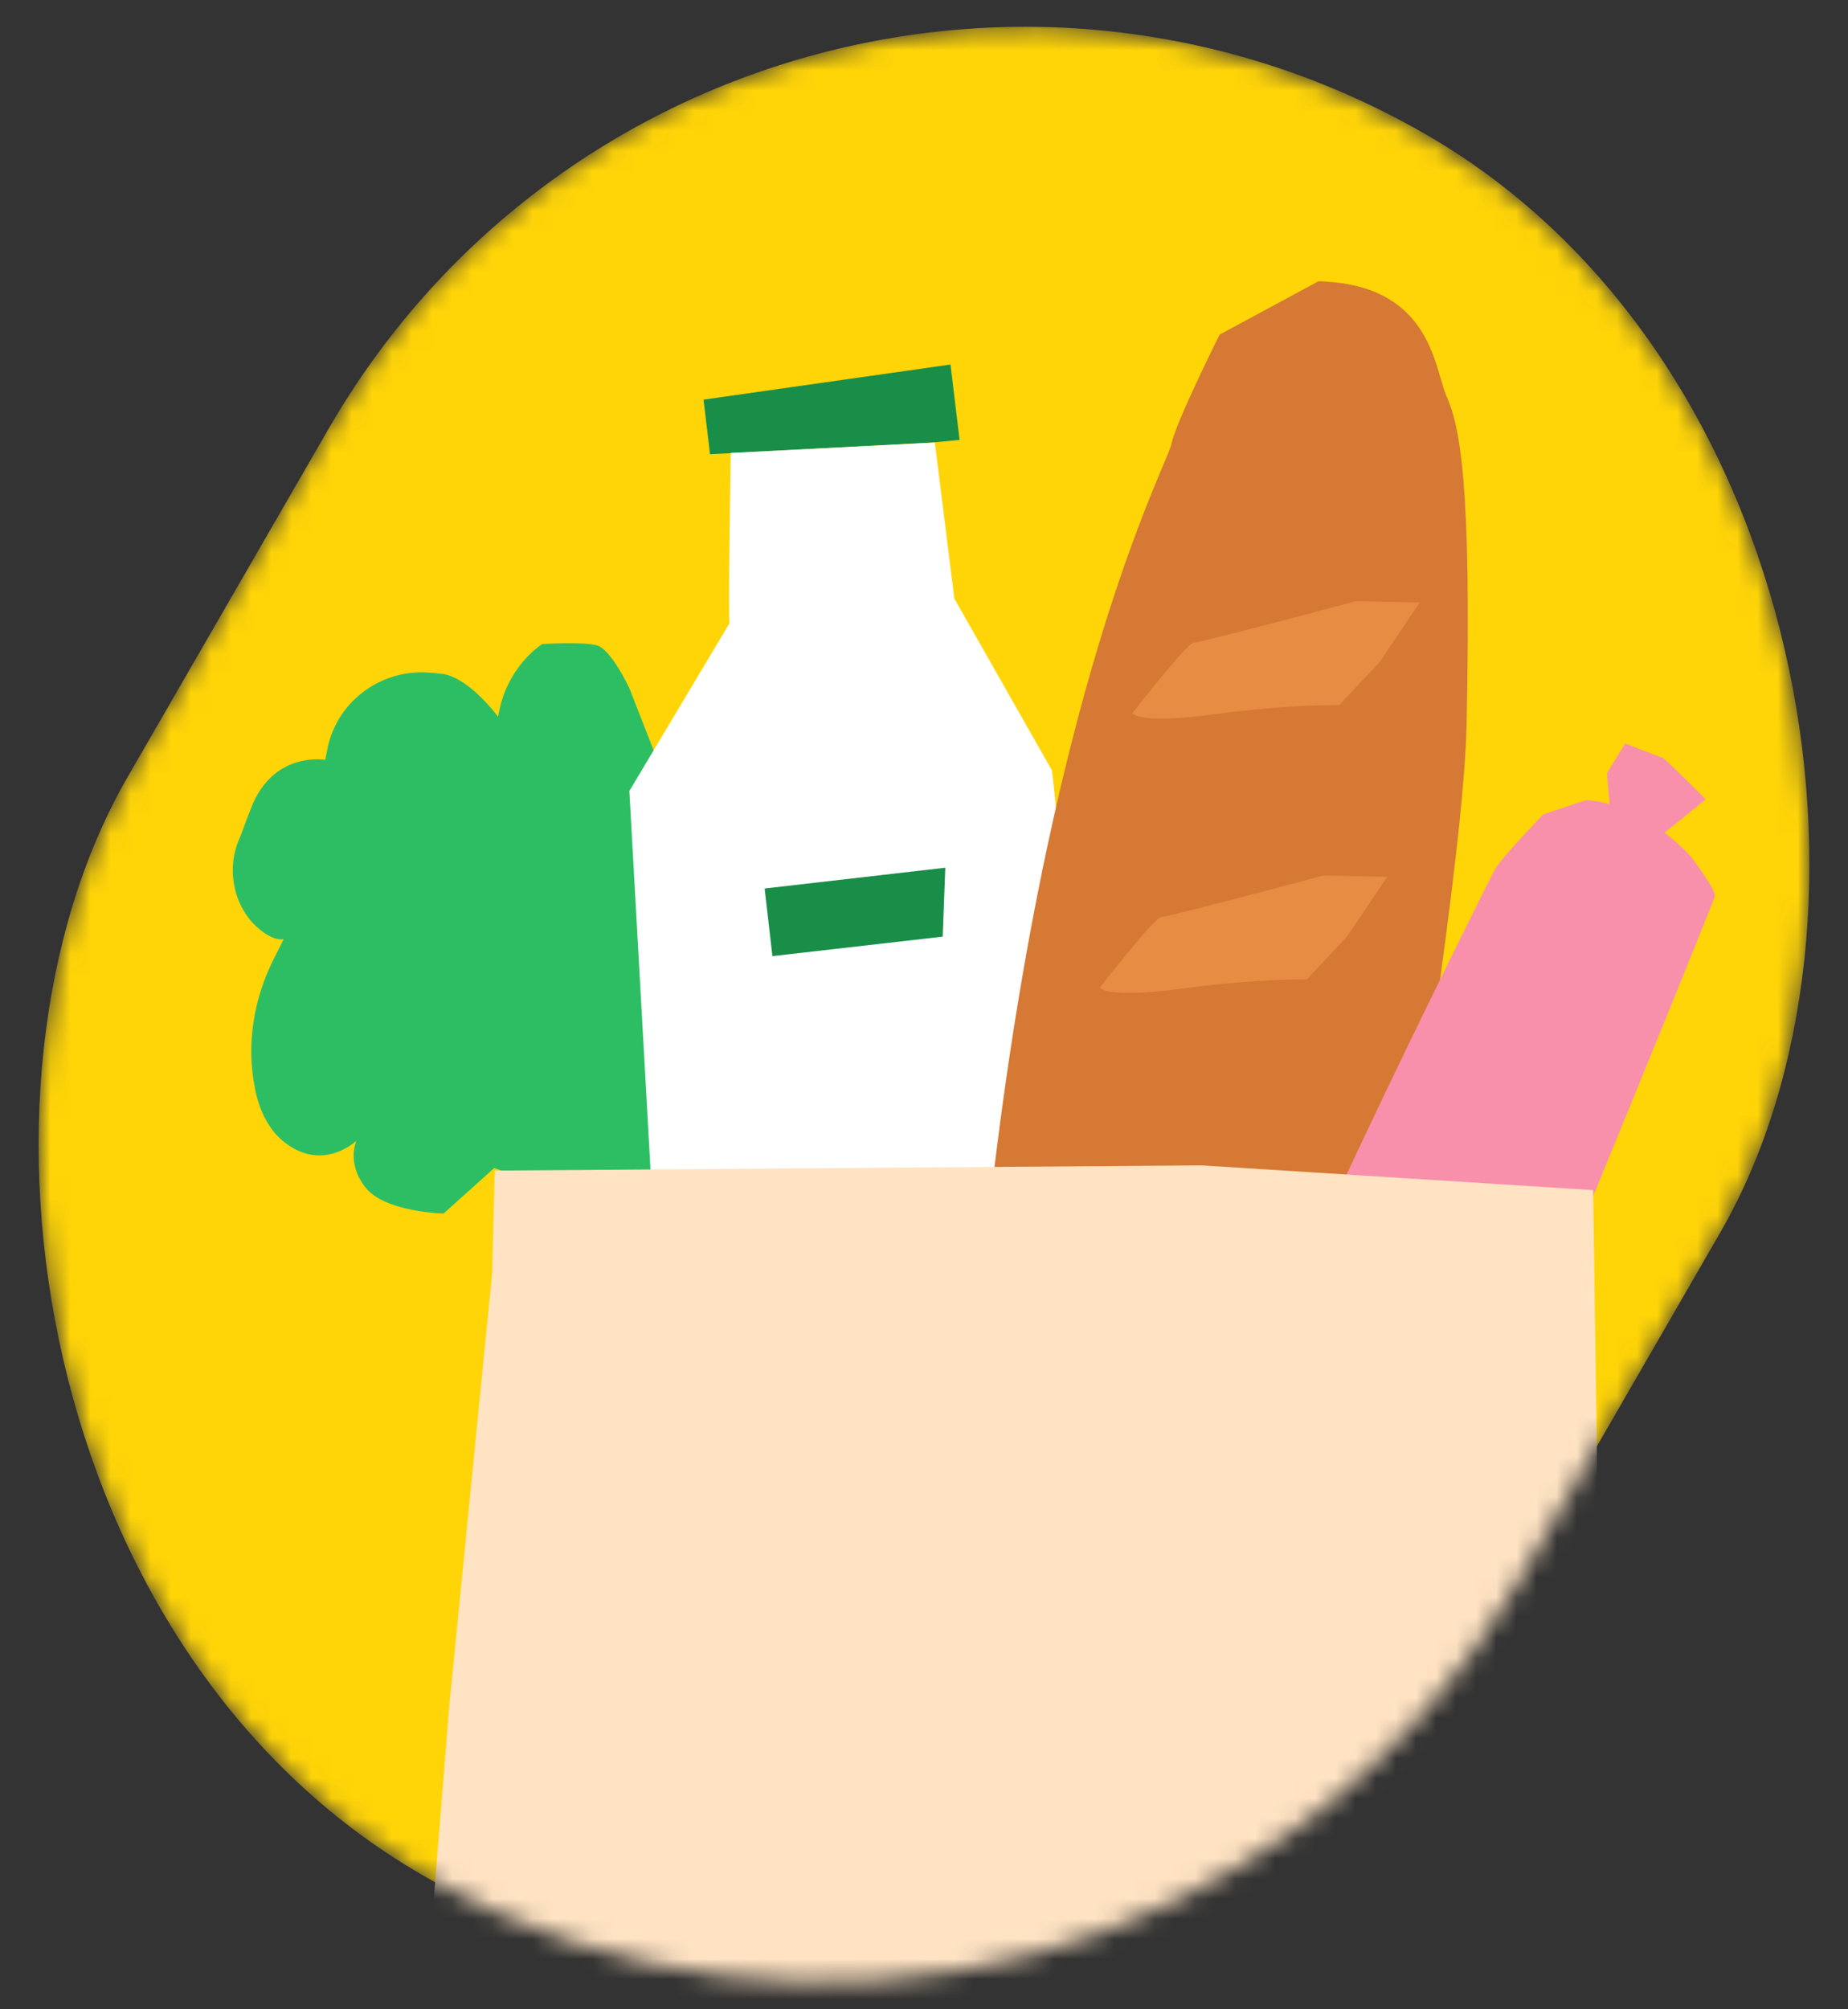
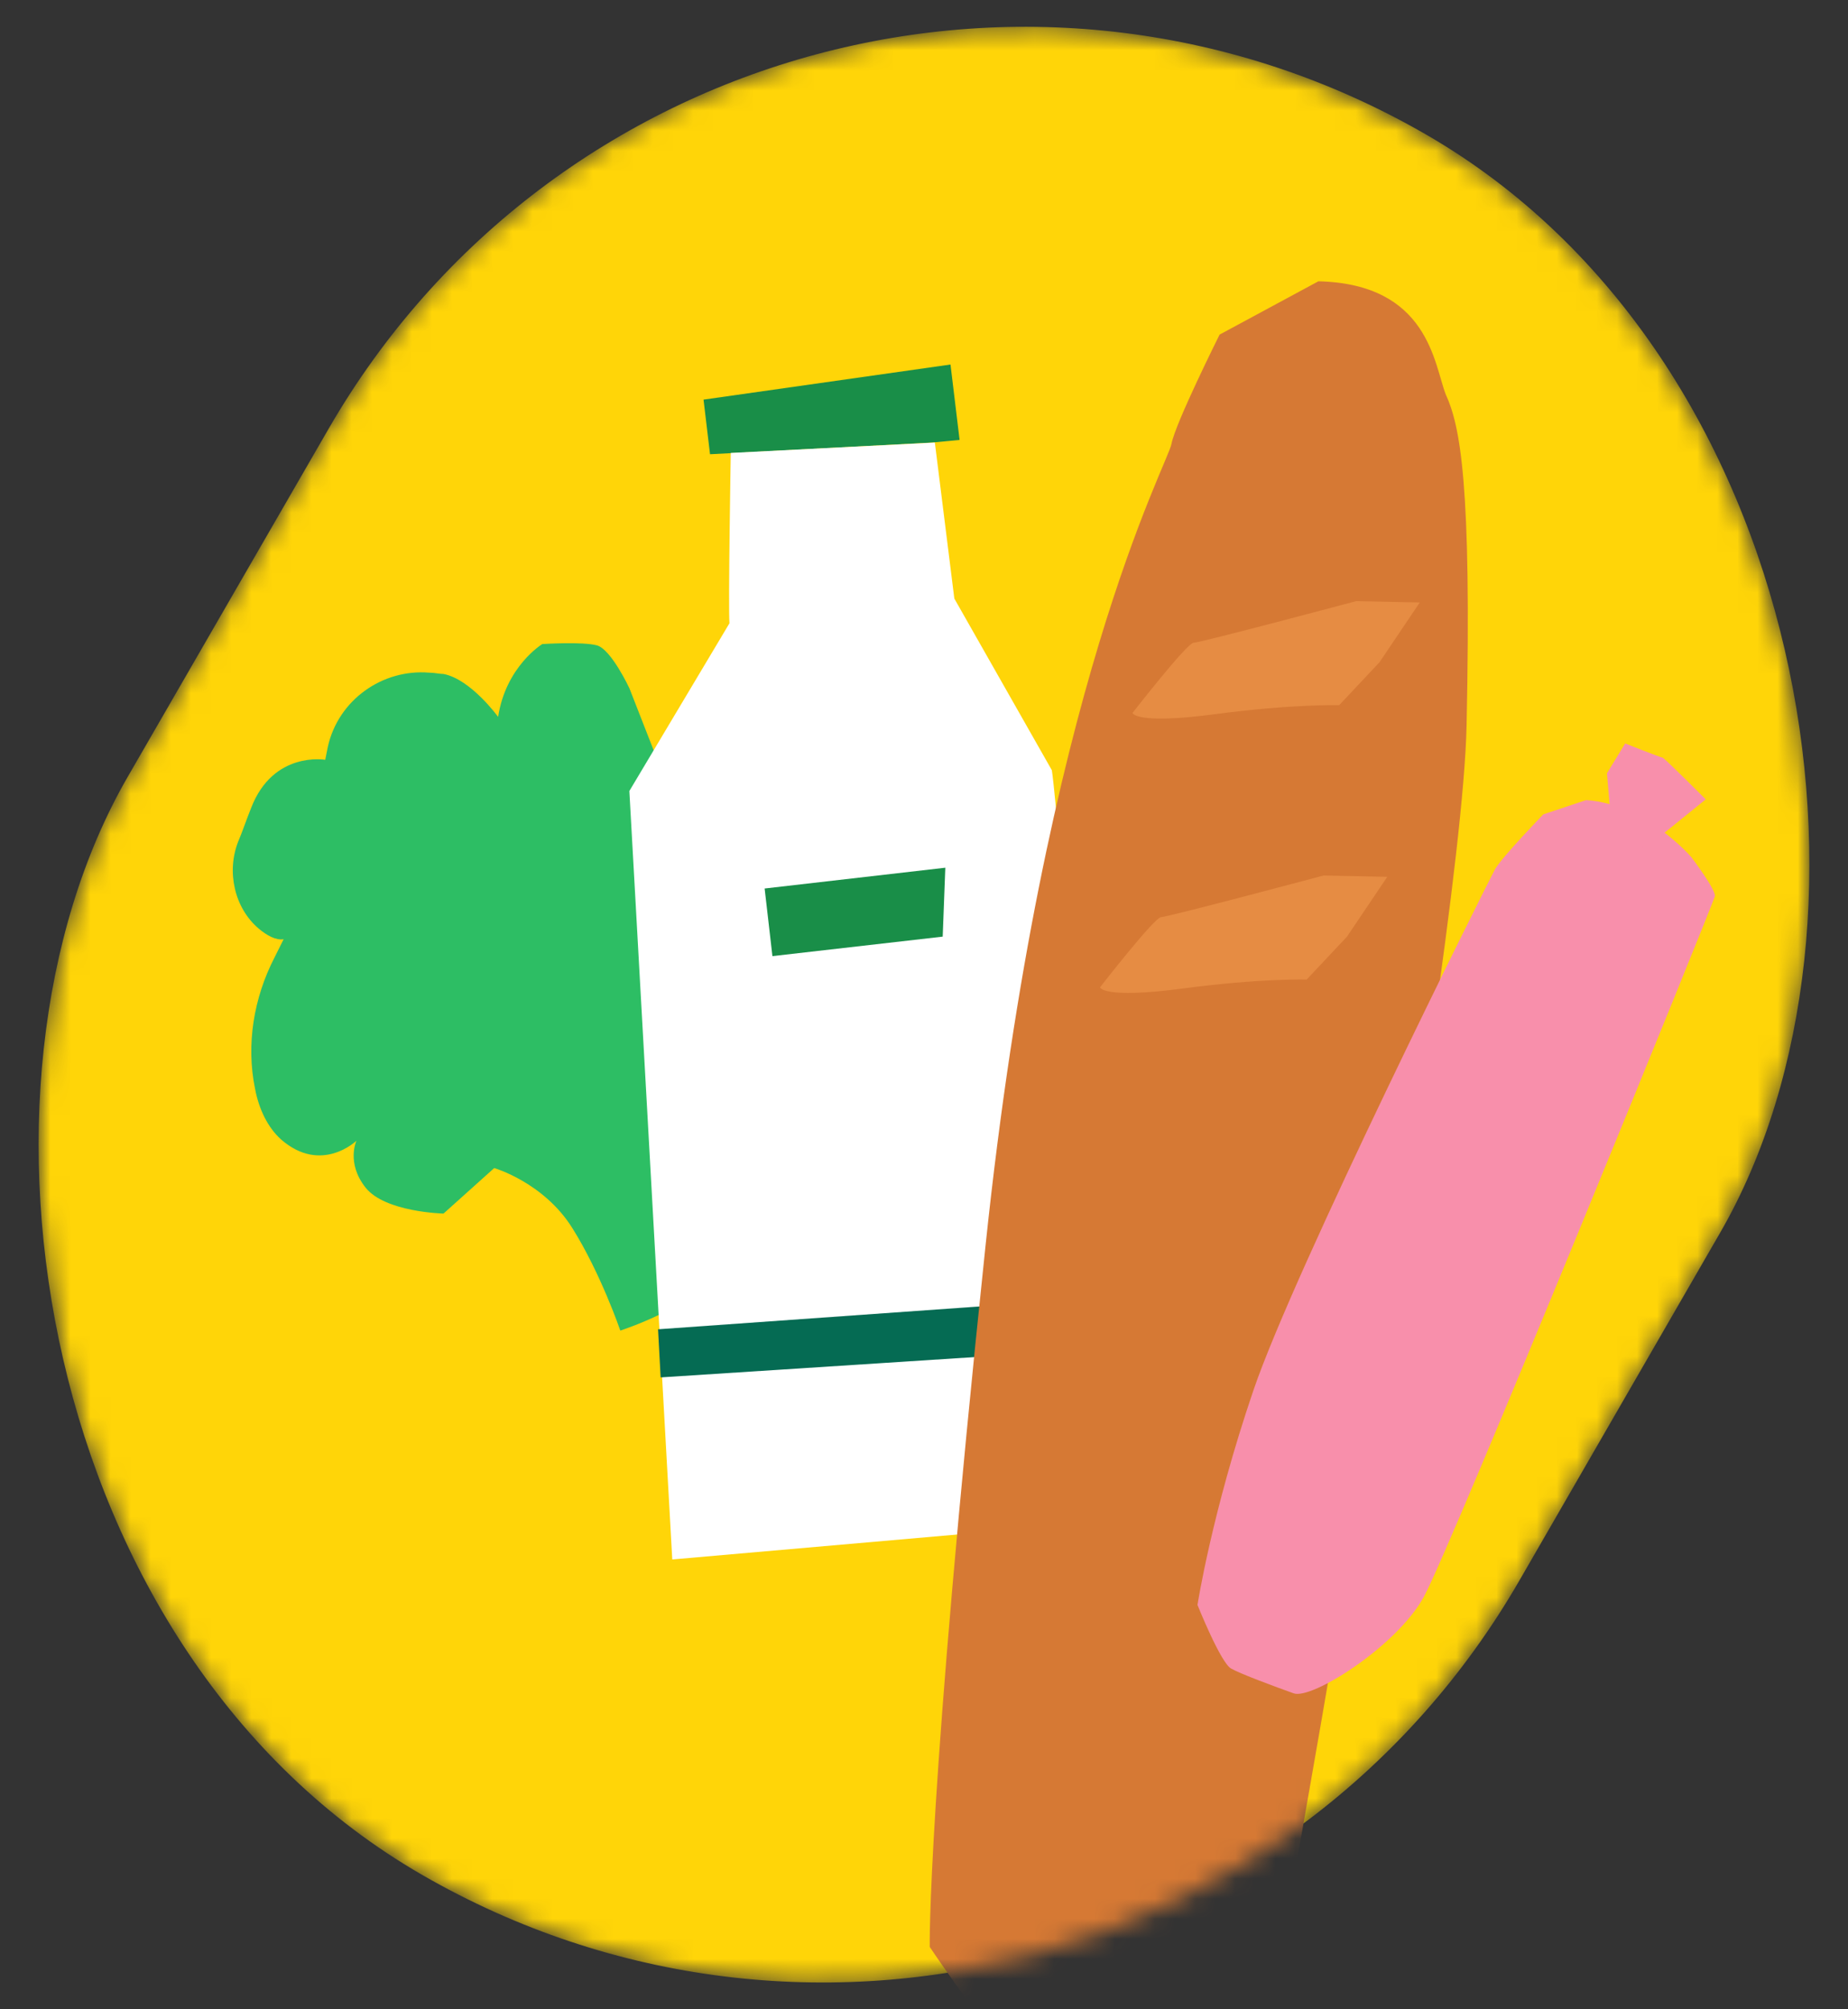
<svg xmlns="http://www.w3.org/2000/svg" width="92" height="100" viewBox="0 0 92 100" fill="none">
  <rect x="0" y="0" width="92" height="100" fill="#333333" stroke="none" />
  <mask id="mask0_2804_731" style="mask-type:alpha" maskUnits="userSpaceOnUse" x="0" y="1" width="92" height="98">
    <rect x="36.359" y="-13.301" width="80" height="100" rx="40" transform="rotate(30 36.359 -13.301)" fill="#F9F9F9" />
  </mask>
  <g mask="url(#mask0_2804_731)">
    <rect x="36.359" y="-13.301" width="80" height="100" rx="40" transform="rotate(30 36.359 -13.301)" fill="#FFD508" />
    <path d="M16.191 37.814C16.191 37.814 13.603 37.361 12.503 40.208C12.244 40.855 12.05 41.438 11.855 41.891C11.273 43.379 11.661 45.191 12.891 46.226C13.279 46.55 13.732 46.809 14.12 46.744L13.668 47.65C12.632 49.656 12.244 51.986 12.697 54.186C12.891 55.221 13.344 56.127 13.991 56.709C15.997 58.457 17.744 56.774 17.744 56.774C17.744 56.774 17.227 57.874 18.197 59.104C19.168 60.333 22.08 60.398 22.08 60.398L24.604 58.133C24.604 58.133 27.063 58.845 28.486 61.11C29.91 63.375 30.881 66.222 30.881 66.222C30.881 66.222 34.634 64.993 34.763 63.763C34.893 62.533 34.893 59.169 34.893 59.169L34.181 48.621L33.081 38.72L31.334 34.255C31.334 34.255 30.428 32.313 29.716 32.119C29.004 31.925 26.998 32.054 26.998 32.054C26.998 32.054 25.186 33.155 24.798 35.678C24.798 35.678 23.439 33.802 22.08 33.543C21.886 33.543 21.627 33.478 21.368 33.478C19.038 33.284 16.838 34.837 16.321 37.167L16.191 37.814Z" fill="#2DBE64" />
    <path d="M35.024 19.889L35.348 22.607L46.413 22.024L47.772 21.895L47.319 18.142L35.024 19.889Z" fill="#198E48" />
    <path d="M36.38 22.542C36.38 22.542 36.251 30.178 36.315 31.02L31.332 39.367L33.468 77.612L55.664 75.67C55.664 75.67 52.687 40.273 52.364 38.332L47.51 29.79L46.54 22.025L36.38 22.542Z" fill="white" />
    <path d="M54.891 67.128L54.633 64.604L32.76 66.157L32.889 68.552" fill="#056B53" />
    <path d="M38.066 44.22L38.454 47.585L46.931 46.615L47.061 43.185L38.066 44.22Z" fill="#198E48" />
    <path d="M65.634 14L60.716 16.653C60.716 16.653 58.516 21.053 58.321 22.089C58.127 23.124 51.98 34.255 49.068 61.951C46.156 89.648 46.285 96.895 46.285 96.895C46.285 96.895 53.08 107.12 55.668 106.796C58.257 106.537 62.463 104.337 62.463 104.337C62.463 104.337 72.752 48.232 73.011 36.131C73.27 24.03 72.687 21.183 71.975 19.63C71.393 18.142 71.134 14.129 65.634 14Z" fill="#D67934" />
    <path d="M67.51 29.919C67.51 29.919 59.745 31.99 59.421 31.99C59.097 31.99 56.38 35.484 56.38 35.484C56.38 35.484 56.509 36.067 60.456 35.549C64.339 35.031 66.669 35.096 66.669 35.096L68.675 32.961L70.681 29.984L67.51 29.919Z" fill="#E68C43" />
    <path d="M65.893 43.573C65.893 43.573 58.128 45.644 57.804 45.644C57.48 45.644 54.763 49.138 54.763 49.138C54.763 49.138 54.892 49.721 58.839 49.203C62.722 48.685 65.052 48.75 65.052 48.75L67.058 46.615L69.064 43.638L65.893 43.573Z" fill="#E68C43" />
    <path d="M78.964 39.82L76.829 40.531C76.829 40.531 74.823 42.602 74.434 43.249C74.046 43.961 64.469 63.116 62.398 69.199C60.327 75.281 59.615 79.876 59.615 79.876C59.615 79.876 60.78 82.788 61.298 83.047C61.751 83.306 63.498 83.953 64.404 84.276C65.31 84.6 69.516 81.947 70.875 79.488C72.234 77.029 85.306 44.932 85.371 44.608C85.435 44.285 84.206 42.667 84.206 42.667C84.206 42.667 81.941 40.014 78.964 39.82Z" fill="#F88FAB" />
    <path d="M80.906 37L80 38.488L80.194 40.753L81.877 42.242L84.918 39.783C84.918 39.783 82.977 37.841 82.783 37.712C82.524 37.647 80.906 37 80.906 37Z" fill="#F88FAB" />
-     <path d="M64.081 87.059L64.728 85.571L64.534 83.435L62.722 82.012L60.328 83.759L59.875 84.73L61.105 85.247C61.105 85.247 62.011 86.412 62.27 86.477C62.464 86.606 63.305 86.088 63.305 86.088L64.081 87.059Z" fill="#EA8080" />
-     <path d="M24.63 58.259L24.5 63.371L22.365 84.92L19 126.788L66.692 129.636L76.658 130.088L79.699 86.279L79.311 59.23L59.833 58L24.63 58.259Z" fill="#FFE3C3" />
  </g>
</svg>